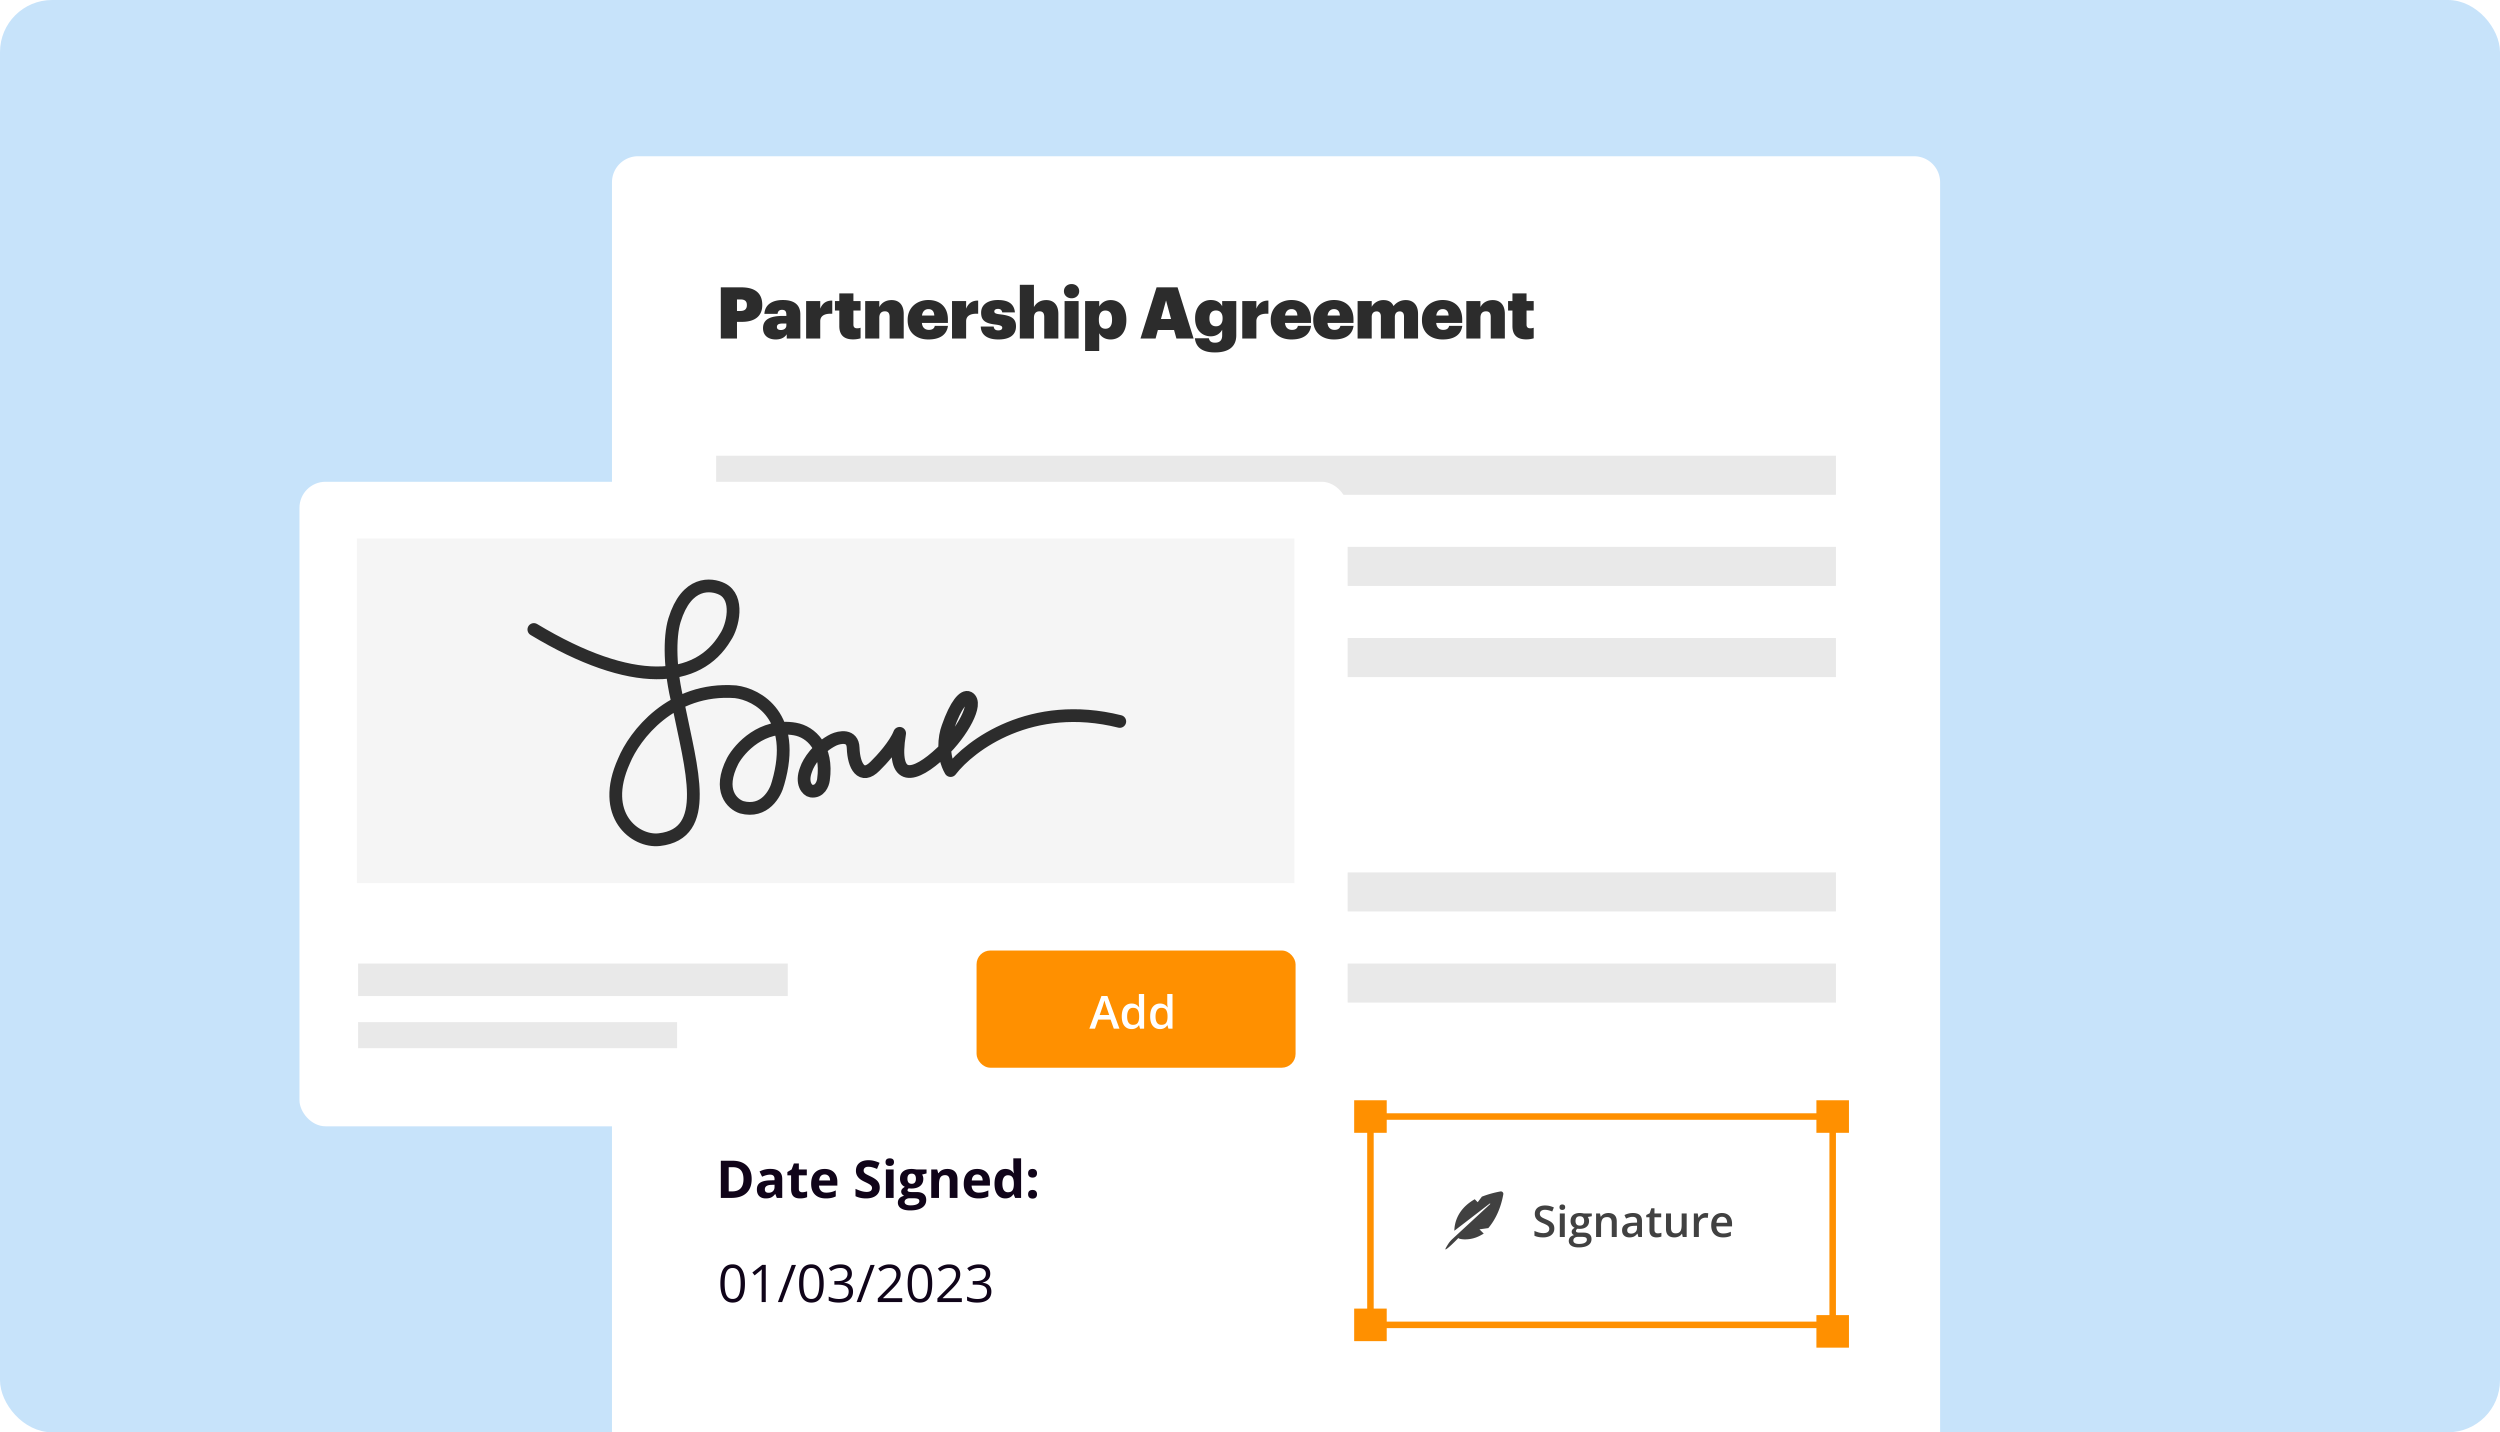
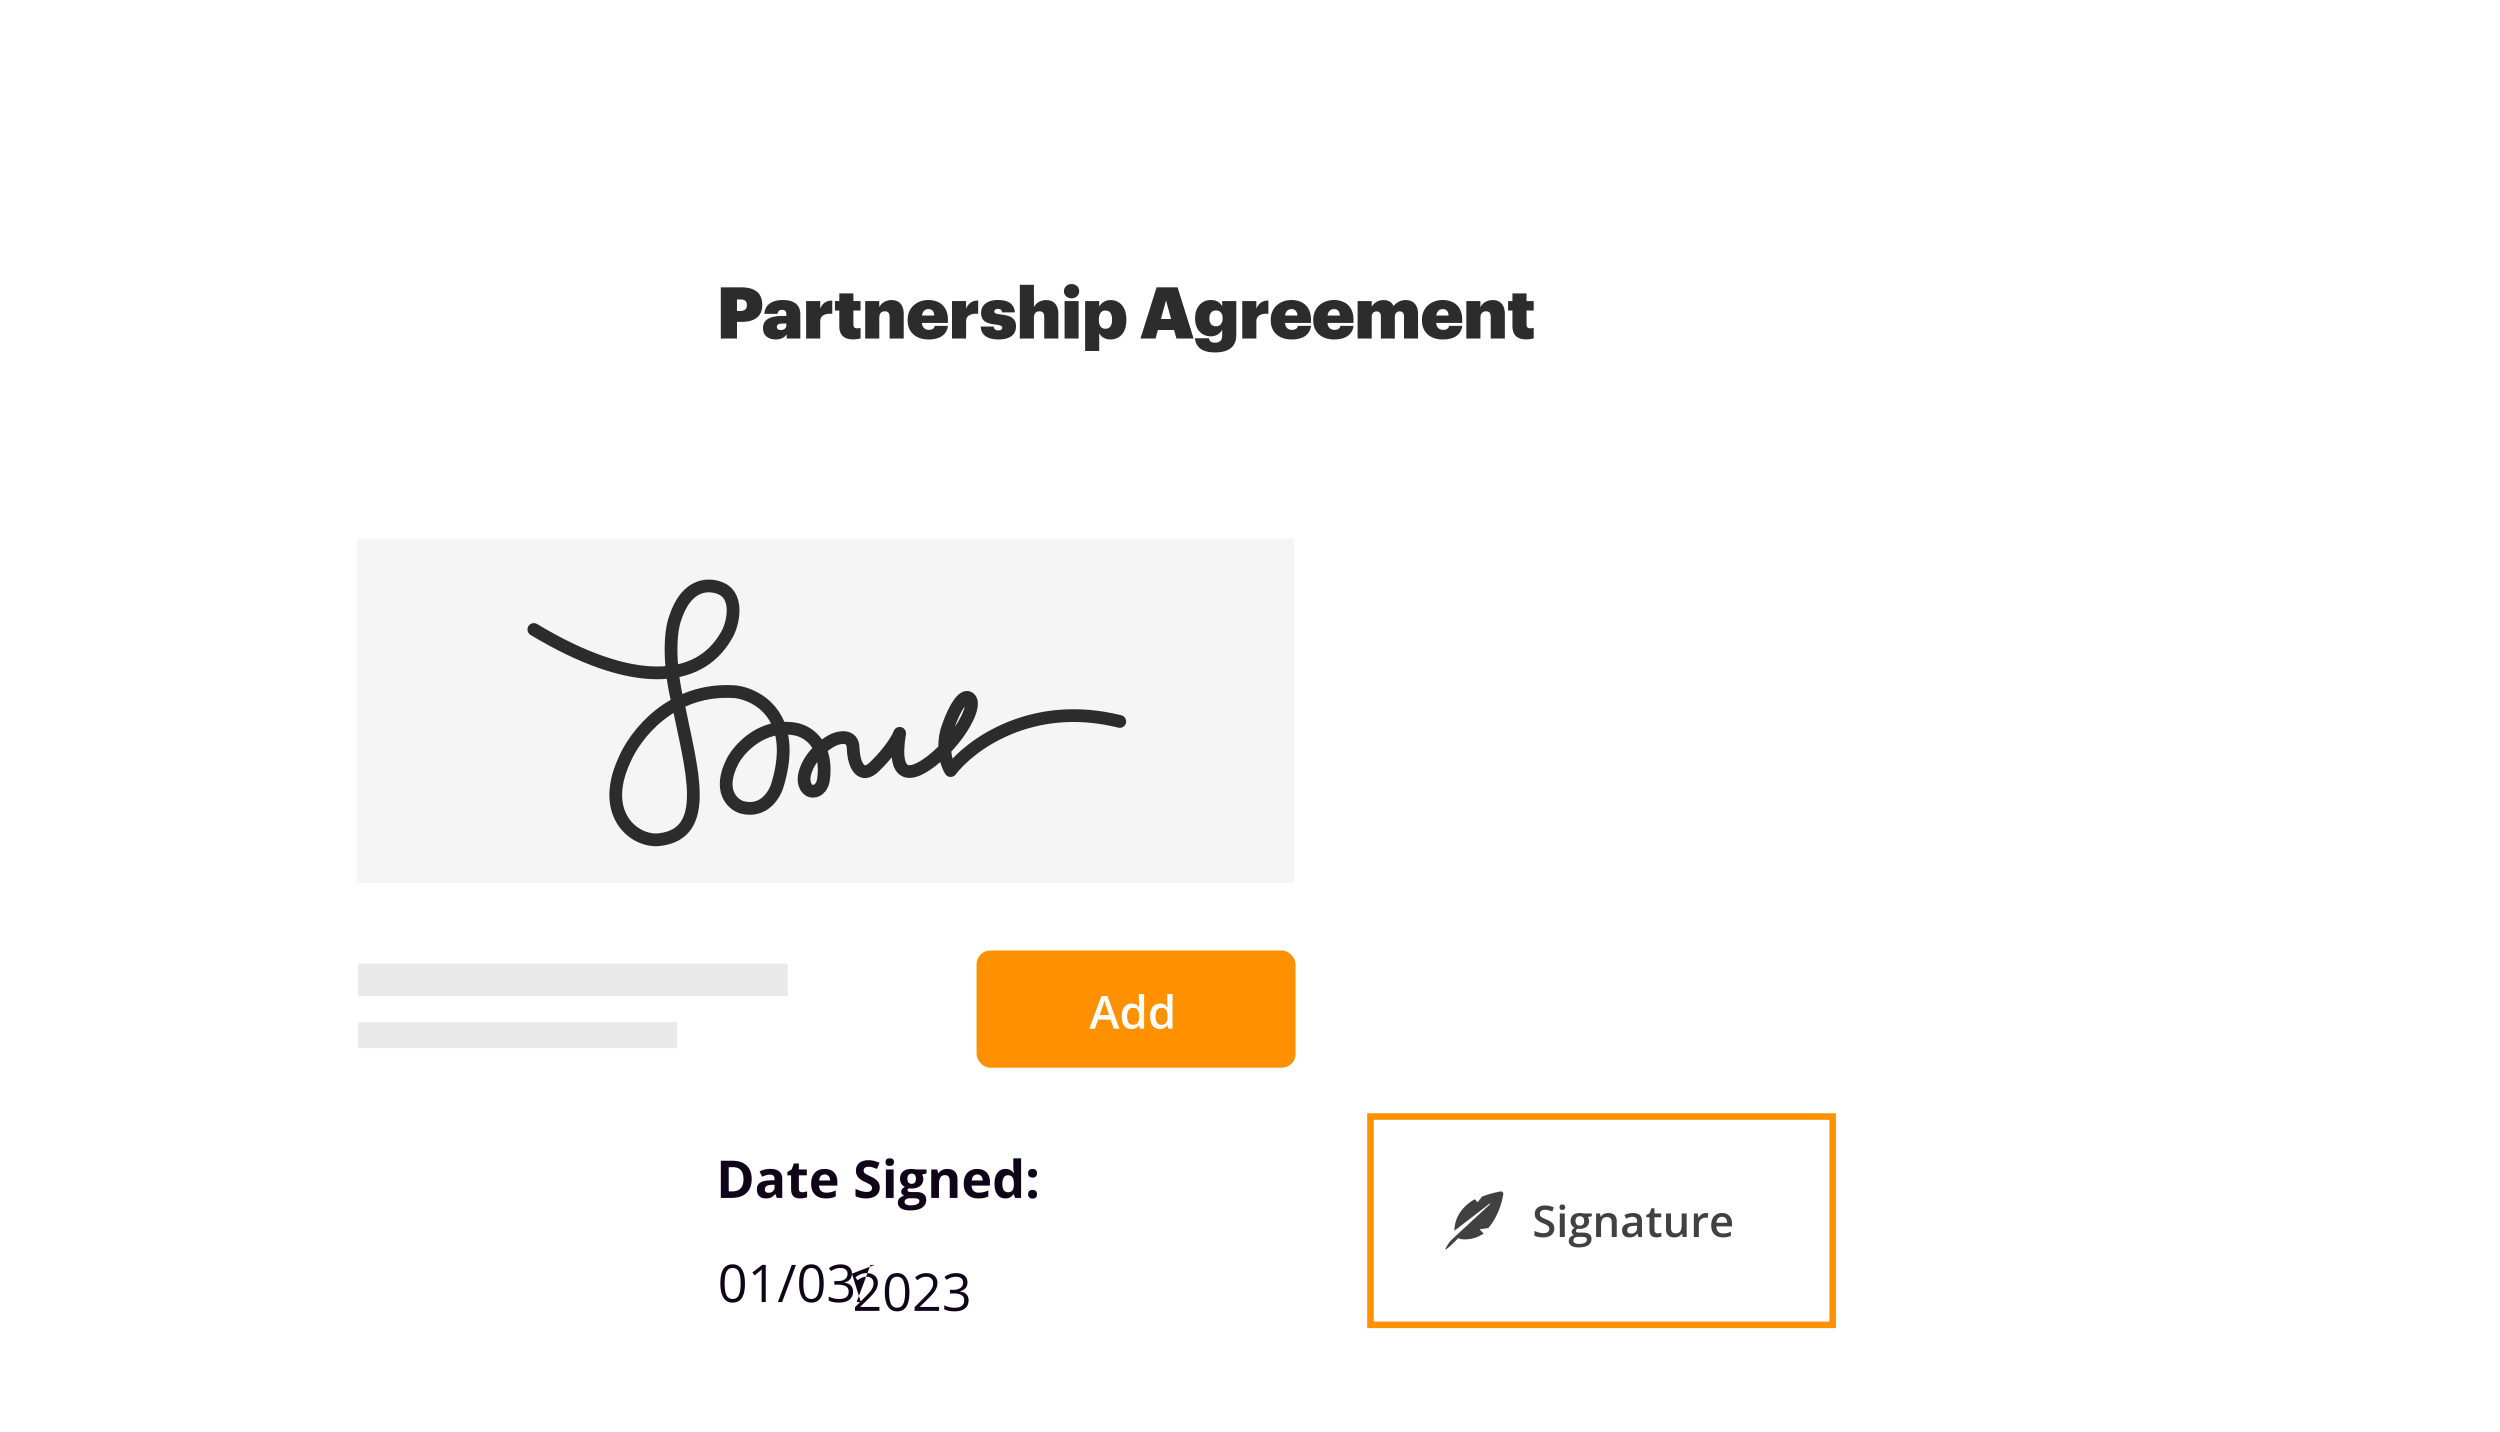
<svg xmlns="http://www.w3.org/2000/svg" width="384" height="220" fill="none">
-   <rect width="384" height="220" rx="8" fill="#C7E3FA" />
  <path d="M94 28a4 4 0 014-4h196a4 4 0 014 4v192H94V28z" fill="#fff" />
  <path d="M110.715 52v-7.865h3.135c2.266 0 3.234 1.012 3.234 2.695v.044c0 1.639-1.089 2.563-3.124 2.563h-.759V52h-2.486zm2.486-4.235h.517c.66 0 1.001-.297 1.001-.88v-.044c0-.605-.341-.847-.99-.847h-.528v1.771zm5.957 4.378c-1.034 0-1.958-.506-1.958-1.738 0-1.353 1.1-1.881 3.091-1.881h.495v-.099c0-.484-.088-.836-.671-.836-.495 0-.649.319-.682.616h-2.024c.088-1.408 1.188-2.123 2.838-2.123 1.672 0 2.684.682 2.684 2.2V52h-2.09v-.66c-.242.396-.748.803-1.683.803zm.781-1.452c.495 0 .847-.275.847-.704v-.297h-.462c-.726 0-.99.143-.99.55 0 .275.209.451.605.451zM123.821 52v-5.753h2.167v1.166c.363-.891.99-1.254 1.848-1.243v2.024c-1.199-.066-1.848.33-1.848 1.155V52h-2.167zm7.219.132c-1.353 0-2.123-.616-2.123-2.057v-2.376h-.671v-1.452h.671V45.07h2.167v1.177h1.1v1.452h-1.1v2.167c0 .396.209.561.561.561.198 0 .352-.022.539-.088v1.628a4.152 4.152 0 01-1.144.165zm1.853-.132v-5.753h2.167v.924c.319-.605.935-1.078 1.903-1.078 1.089 0 1.848.693 1.848 2.123V52h-2.167v-3.3c0-.583-.209-.88-.726-.88-.539 0-.858.319-.858 1.001V52h-2.167zm9.712.143c-1.837 0-3.19-1.045-3.19-2.948v-.088c0-1.87 1.43-3.025 3.19-3.025 1.617 0 2.992.924 2.992 2.992v.528h-3.993c.055.693.462 1.067 1.078 1.067.605 0 .836-.286.902-.616h2.024c-.176 1.32-1.177 2.09-3.003 2.09zm-.99-3.674h1.892c-.022-.616-.319-.99-.902-.99-.528 0-.902.341-.99.99zM146.23 52v-5.753h2.167v1.166c.363-.891.99-1.254 1.848-1.243v2.024c-1.199-.066-1.848.33-1.848 1.155V52h-2.167zm7.121.143c-1.683 0-2.673-.693-2.706-1.991h1.98c.066.374.22.594.715.594.418 0 .605-.165.605-.407 0-.253-.242-.385-1.012-.484-1.551-.176-2.233-.594-2.233-1.826 0-1.32 1.155-1.947 2.563-1.947 1.496 0 2.497.495 2.629 1.903h-1.947c-.066-.341-.253-.539-.649-.539s-.572.176-.572.396c0 .264.264.374.902.44 1.661.198 2.431.594 2.431 1.837 0 1.419-1.078 2.024-2.706 2.024zm3.294-.143v-8.25h2.167v3.421c.319-.605.935-1.078 1.903-1.078 1.089 0 1.848.693 1.848 2.123V52h-2.167v-3.3c0-.583-.209-.88-.726-.88-.539 0-.858.319-.858 1.001V52h-2.167zm6.874 0v-5.753h2.156V52h-2.156zm1.078-6.182c-.671 0-1.177-.462-1.177-1.089 0-.638.506-1.1 1.177-1.1.66 0 1.166.462 1.166 1.1 0 .627-.506 1.089-1.166 1.089zm2.076 8.096v-7.667h2.167v.836c.319-.539.891-.99 1.76-.99 1.309 0 2.409.979 2.409 2.992v.088c0 2.013-1.111 2.97-2.42 2.97-.847 0-1.463-.407-1.749-.968v2.739h-2.167zm3.124-3.421c.649 0 1.012-.462 1.012-1.342v-.088c0-.924-.374-1.364-1.023-1.364-.638 0-1.001.484-1.001 1.364v.088c0 .891.352 1.342 1.012 1.342zM175.176 52l2.475-7.865h3.223L183.338 52h-2.64l-.363-1.309h-2.486L177.497 52h-2.321zm3.927-5.852l-.781 2.849h1.551l-.77-2.849zm7.511 7.986c-1.991 0-2.926-.814-3.08-2.178h2.145c.077.352.275.682.946.682.825 0 1.1-.484 1.1-1.1v-.891c-.286.55-.891 1.012-1.749 1.012-1.309 0-2.409-.946-2.409-2.728v-.088c0-1.727 1.089-2.761 2.398-2.761.902 0 1.441.374 1.76.957v-.792h2.167v5.258c0 1.716-1.133 2.629-3.278 2.629zm.165-4.015c.638 0 1.012-.462 1.012-1.188v-.077c0-.704-.363-1.166-1.012-1.166-.66 0-1.012.451-1.012 1.177v.088c0 .704.352 1.166 1.012 1.166zM190.811 52v-5.753h2.167v1.166c.363-.891.99-1.254 1.848-1.243v2.024c-1.199-.066-1.848.33-1.848 1.155V52h-2.167zm7.564.143c-1.837 0-3.19-1.045-3.19-2.948v-.088c0-1.87 1.43-3.025 3.19-3.025 1.617 0 2.992.924 2.992 2.992v.528h-3.993c.055.693.462 1.067 1.078 1.067.605 0 .836-.286.902-.616h2.024c-.176 1.32-1.177 2.09-3.003 2.09zm-.99-3.674h1.892c-.022-.616-.319-.99-.902-.99-.528 0-.902.341-.99.99zm7.518 3.674c-1.837 0-3.19-1.045-3.19-2.948v-.088c0-1.87 1.43-3.025 3.19-3.025 1.617 0 2.992.924 2.992 2.992v.528h-3.993c.055.693.462 1.067 1.078 1.067.605 0 .836-.286.902-.616h2.024c-.176 1.32-1.177 2.09-3.003 2.09zm-.99-3.674h1.892c-.022-.616-.319-.99-.902-.99-.528 0-.902.341-.99.99zM208.528 52v-5.753h2.167v.88a2.043 2.043 0 011.815-1.034c.77 0 1.276.319 1.54.924a2.314 2.314 0 011.892-.924c1.1 0 1.87.715 1.87 2.112V52h-2.156v-3.399c0-.506-.253-.77-.649-.77-.484 0-.759.319-.759.869V52h-2.145v-3.399c0-.506-.264-.77-.638-.77-.495 0-.77.319-.77.869V52h-2.167zm13.074.143c-1.837 0-3.19-1.045-3.19-2.948v-.088c0-1.87 1.43-3.025 3.19-3.025 1.617 0 2.992.924 2.992 2.992v.528h-3.993c.055.693.462 1.067 1.078 1.067.605 0 .836-.286.902-.616h2.024c-.176 1.32-1.177 2.09-3.003 2.09zm-.99-3.674h1.892c-.022-.616-.319-.99-.902-.99-.528 0-.902.341-.99.99zM225.227 52v-5.753h2.167v.924c.319-.605.935-1.078 1.903-1.078 1.089 0 1.848.693 1.848 2.123V52h-2.167v-3.3c0-.583-.209-.88-.726-.88-.539 0-.858.319-.858 1.001V52h-2.167zm9.206.132c-1.353 0-2.123-.616-2.123-2.057v-2.376h-.671v-1.452h.671V45.07h2.167v1.177h1.1v1.452h-1.1v2.167c0 .396.209.561.561.561.198 0 .352-.022.539-.088v1.628a4.152 4.152 0 01-1.144.165z" fill="#2C2C2C" />
-   <path fill="#E9E9E9" d="M110 70h172v6H110zM110 84h172v6H110zM110 98h172v6H110zM110 112h94v6h-94zM110 134h172v6H110zM110 148h172v6H110z" />
  <path stroke="#FF9000" d="M210.5 171.5h71v32h-71z" />
-   <path fill="#FF9000" d="M279 169h5v5h-5zM208 169h5v5h-5zM279 202h5v5h-5zM208 201h5v5h-5z" />
  <path d="M223.388 189.047c.002-.284.032-.595.096-.916.289-1.451 1.17-2.783 2.782-3.777l.249-.154.461.461.642-.857.101-.038a15.934 15.934 0 012.746-.759.367.367 0 01.339.108.366.366 0 01.104.327c-.374 2.102-1.168 3.803-2.211 5.08l-.091.112-1.357.193.655.654-.424.24a4.94 4.94 0 01-2.489.648 3.222 3.222 0 01-.733-.083.548.548 0 01-.261-.122l-.001.001c-.189.211-1.819 1.861-1.982 1.738-.053-.039.202-.467.42-.812.186-.294.414-.558.67-.795l5.781-5.341a.057.057 0 00.003-.079.056.056 0 00-.075-.006l-5.425 4.177zM238.743 188.701c0 .283-.069.527-.208.731a1.293 1.293 0 01-.594.47 2.35 2.35 0 01-.92.163c-.174 0-.341-.01-.499-.029a3.538 3.538 0 01-.451-.085 2.458 2.458 0 01-.381-.14v-.738c.193.085.41.162.649.232.239.067.483.101.731.101.202 0 .369-.026.502-.078a.626.626 0 00.3-.229.618.618 0 00.098-.349.569.569 0 00-.114-.359 1.035 1.035 0 00-.346-.267 5.62 5.62 0 00-.574-.264 3.73 3.73 0 01-.45-.216 1.796 1.796 0 01-.379-.284 1.21 1.21 0 01-.264-.385 1.356 1.356 0 01-.095-.528c0-.27.064-.5.193-.692.13-.191.313-.338.548-.44.237-.102.513-.154.829-.154.25 0 .485.026.704.079.222.052.44.126.653.222l-.248.629a4.512 4.512 0 00-.571-.192 2.202 2.202 0 00-.561-.072c-.166 0-.306.025-.421.075a.593.593 0 00-.264.212.566.566 0 00-.088.32.59.59 0 00.101.352c.069.094.176.18.319.258.146.078.333.165.562.261.263.109.486.223.668.343.185.119.327.263.425.43.098.166.146.373.146.623zm1.609-2.313V190h-.767v-3.612h.767zm-.378-1.383c.117 0 .218.031.303.094.087.063.13.172.13.327 0 .152-.043.261-.13.326a.495.495 0 01-.303.095.504.504 0 01-.31-.095c-.083-.065-.124-.174-.124-.326 0-.155.041-.264.124-.327a.503.503 0 01.31-.094zm2.509 6.6c-.49 0-.865-.088-1.126-.264a.844.844 0 01-.392-.741c0-.222.07-.41.209-.564.139-.152.338-.258.597-.317a.663.663 0 01-.254-.202.505.505 0 01-.105-.31c0-.135.038-.25.115-.346.076-.095.19-.188.342-.277a.996.996 0 01-.457-.392 1.194 1.194 0 01-.169-.642c0-.261.055-.483.166-.666.111-.185.273-.325.486-.421.213-.098.471-.147.774-.147.065 0 .135.005.212.013.078.007.15.016.215.027a.89.89 0 01.153.029h1.25v.427l-.614.115a1.077 1.077 0 01.193.626c0 .374-.129.669-.388.884-.257.213-.611.32-1.064.32a3.512 3.512 0 01-.316-.026.582.582 0 00-.18.16.317.317 0 00-.062.192c0 .059.021.107.062.144a.41.41 0 00.183.078c.083.017.183.026.3.026h.623c.396 0 .698.084.907.251.209.168.313.414.313.738 0 .411-.169.727-.509.949-.339.224-.827.336-1.464.336zm.029-.538c.267 0 .493-.026.675-.078a.915.915 0 00.415-.226.472.472 0 00.14-.342c0-.118-.029-.208-.088-.271a.484.484 0 00-.264-.13 2.245 2.245 0 00-.438-.036h-.567a.998.998 0 00-.376.065.586.586 0 00-.254.196.523.523 0 00-.088.306c0 .166.073.293.218.382.148.089.357.134.627.134zm.15-2.813c.224 0 .39-.06.499-.182.109-.124.163-.298.163-.522 0-.244-.056-.427-.169-.548-.111-.122-.277-.183-.496-.183-.216 0-.38.062-.493.186-.111.124-.166.308-.166.551 0 .22.055.392.166.516.113.122.278.182.496.182zm4.379-1.934c.406 0 .723.105.949.316.228.209.343.545.343 1.008V190h-.767v-2.212c0-.281-.058-.491-.173-.63-.115-.141-.294-.212-.535-.212-.35 0-.594.108-.731.323-.135.215-.202.528-.202.937V190h-.767v-3.612h.597l.108.49h.042c.078-.127.175-.23.291-.31a1.27 1.27 0 01.391-.186c.146-.042.297-.062.454-.062zm3.781 0c.457 0 .802.101 1.034.303.235.202.353.518.353.946V190h-.545l-.147-.512h-.026c-.102.13-.208.238-.317.323a1.092 1.092 0 01-.378.189 1.765 1.765 0 01-.519.065c-.215 0-.408-.039-.577-.117a.917.917 0 01-.402-.366c-.098-.163-.146-.369-.146-.62 0-.371.138-.651.414-.838.278-.187.698-.29 1.259-.31l.627-.023v-.189c0-.25-.059-.429-.176-.535-.116-.107-.279-.16-.49-.16-.18 0-.355.026-.525.078-.17.052-.335.117-.496.193l-.248-.542c.176-.093.376-.17.6-.228.227-.059.461-.088.705-.088zm.626 1.954l-.466.016c-.383.013-.652.079-.806.196a.577.577 0 00-.232.483c0 .178.054.309.16.392.107.08.247.12.421.12a.974.974 0 00.659-.225c.176-.152.264-.375.264-.669v-.313zm3.178 1.171c.1 0 .199-.008.297-.026.098-.019.187-.042.268-.068v.58a1.6 1.6 0 01-.33.095 2.22 2.22 0 01-.421.039 1.42 1.42 0 01-.551-.101.8.8 0 01-.388-.356c-.096-.167-.144-.399-.144-.694v-1.942h-.493v-.342l.529-.271.251-.773h.483v.802h1.034v.584h-1.034v1.932c0 .182.046.318.137.408a.497.497 0 00.362.133zm4.447-3.057V190h-.603l-.105-.486h-.042a1.047 1.047 0 01-.29.31c-.118.08-.248.14-.392.179a1.604 1.604 0 01-.453.062 1.62 1.62 0 01-.699-.137.969.969 0 01-.44-.43c-.102-.194-.153-.444-.153-.751v-2.359h.77v2.216c0 .28.056.49.169.629.116.139.294.209.535.209.233 0 .418-.048.555-.143a.767.767 0 00.29-.425c.059-.187.088-.416.088-.688v-1.798h.77zm2.93-.068c.061 0 .128.003.199.009.072.007.134.016.186.027l-.071.717a1.653 1.653 0 00-.346-.039 1.12 1.12 0 00-.392.069.896.896 0 00-.329.202.912.912 0 00-.225.336 1.24 1.24 0 00-.082.47V190h-.77v-3.612h.6l.105.636h.036c.071-.128.161-.245.267-.352.107-.107.229-.191.366-.254.139-.066.291-.098.456-.098zm2.493 0c.322 0 .598.066.829.199.23.132.408.321.532.564.124.244.186.535.186.875v.411h-2.412c.009.35.103.62.281.809.181.189.433.284.757.284.231 0 .437-.022.62-.066.185-.045.375-.112.571-.199v.624a2.582 2.582 0 01-.552.186 3.342 3.342 0 01-.672.058c-.354 0-.666-.068-.936-.205a1.511 1.511 0 01-.63-.62c-.15-.274-.225-.615-.225-1.021 0-.405.069-.749.206-1.031.137-.283.329-.499.577-.646a1.66 1.66 0 01.868-.222zm0 .577a.775.775 0 00-.587.235c-.148.157-.235.386-.261.689h1.644a1.256 1.256 0 00-.091-.48.7.7 0 00-.261-.326.768.768 0 00-.444-.118z" fill="#414141" />
-   <path d="M115.457 181.09c0 .94-.268 1.66-.805 2.16-.534.5-1.306.75-2.316.75h-1.617v-5.711h1.793c.932 0 1.656.246 2.172.738.515.493.773 1.18.773 2.063zm-1.258.031c0-1.226-.541-1.84-1.625-1.84h-.644V183h.519c1.167 0 1.75-.626 1.75-1.879zM119.32 184l-.23-.594h-.031c-.201.253-.408.429-.621.528-.211.096-.487.144-.829.144-.419 0-.75-.12-.992-.359-.239-.24-.359-.581-.359-1.024 0-.463.161-.804.484-1.023.326-.221.815-.344 1.469-.367l.758-.024v-.191c0-.443-.227-.664-.68-.664-.349 0-.759.105-1.23.316l-.395-.804a3.54 3.54 0 011.672-.395c.586 0 1.035.128 1.348.383.312.255.468.643.468 1.164V184h-.832zm-.351-2.023l-.461.015c-.347.011-.604.073-.774.188-.169.114-.254.289-.254.523 0 .336.193.504.579.504.276 0 .496-.079.66-.238.166-.159.25-.37.25-.633v-.359zm4.254 1.152c.208 0 .458-.046.75-.137v.887c-.297.133-.662.199-1.094.199-.477 0-.824-.12-1.043-.359-.216-.242-.324-.604-.324-1.086v-2.106h-.571v-.504l.657-.398.343-.922h.762v.93h1.223v.894h-1.223v2.106c0 .169.047.294.141.375a.567.567 0 00.379.121zm3.445-2.731c-.253 0-.451.081-.594.243-.143.158-.225.385-.246.679h1.672c-.005-.294-.082-.521-.23-.679-.149-.162-.349-.243-.602-.243zm.168 3.68c-.703 0-1.253-.194-1.648-.582-.396-.388-.594-.937-.594-1.648 0-.732.182-1.297.547-1.696.367-.401.873-.601 1.519-.601.617 0 1.098.176 1.442.527.343.352.515.837.515 1.457v.578h-2.816c.013.339.113.603.301.793.187.19.45.285.789.285a3.261 3.261 0 001.48-.343v.922a2.719 2.719 0 01-.668.23 4.115 4.115 0 01-.867.078zm8.293-1.664c0 .516-.186.922-.559 1.219-.369.297-.885.445-1.547.445-.609 0-1.148-.114-1.617-.344v-1.125c.386.172.711.293.977.364.268.07.513.105.734.105.266 0 .469-.051.61-.152.143-.102.214-.253.214-.453a.495.495 0 00-.093-.297 1.022 1.022 0 00-.278-.254c-.119-.081-.366-.21-.738-.387-.349-.164-.611-.321-.785-.473a1.756 1.756 0 01-.418-.527 1.506 1.506 0 01-.156-.703c0-.505.17-.902.511-1.191.344-.289.818-.434 1.422-.434.297 0 .58.035.848.105.271.071.553.17.848.297l-.391.942a5.74 5.74 0 00-.758-.262 2.432 2.432 0 00-.586-.074c-.229 0-.405.053-.527.16a.527.527 0 00-.184.418c0 .107.025.2.074.281.05.078.128.155.235.231.109.073.366.205.769.398.534.255.9.512 1.098.77.198.255.297.569.297.941zm.891-3.91c0-.388.216-.582.648-.582.432 0 .648.194.648.582 0 .185-.054.329-.164.434-.106.101-.268.152-.484.152-.432 0-.648-.195-.648-.586zm1.242 5.496h-1.192v-4.367h1.192V184zm5.054-4.367v.605l-.683.176c.125.195.187.414.187.656 0 .469-.164.835-.492 1.098-.325.26-.779.391-1.359.391l-.215-.012-.176-.02c-.122.094-.183.198-.183.313 0 .172.218.258.656.258h.742c.479 0 .844.103 1.094.308.252.206.379.508.379.906 0 .511-.214.907-.641 1.188-.424.281-1.035.422-1.832.422-.609 0-1.076-.107-1.398-.32a1.007 1.007 0 01-.481-.891c0-.263.082-.483.246-.66.164-.177.405-.304.723-.379a.808.808 0 01-.321-.254.616.616 0 01-.136-.379c0-.167.048-.305.144-.414.097-.112.236-.221.418-.328a1.187 1.187 0 01-.547-.477 1.465 1.465 0 01-.199-.773c0-.477.155-.845.465-1.106.31-.26.753-.39 1.328-.39.123 0 .267.011.434.035.169.021.277.036.324.047h1.523zm-3.371 4.984c0 .164.078.293.235.387.159.094.38.141.664.141.427 0 .761-.059 1.004-.176.242-.117.363-.278.363-.481 0-.164-.072-.277-.215-.34-.143-.062-.364-.093-.664-.093h-.617a.949.949 0 00-.551.152.482.482 0 00-.219.41zm.434-3.555c0 .237.053.425.16.563.109.138.275.207.496.207.224 0 .388-.069.492-.207.105-.138.157-.326.157-.563 0-.526-.217-.789-.649-.789-.437 0-.656.263-.656.789zM147.07 184h-1.191v-2.551c0-.315-.056-.551-.168-.707-.112-.159-.29-.238-.535-.238-.334 0-.574.112-.723.336-.148.221-.223.59-.223 1.105V184h-1.191v-4.367h.91l.16.558h.067c.133-.211.315-.369.547-.476.234-.11.5-.164.797-.164.507 0 .893.138 1.156.414.263.273.394.669.394 1.187V184zm3.035-3.602c-.252 0-.45.081-.593.243-.144.158-.226.385-.246.679h1.672c-.006-.294-.083-.521-.231-.679-.148-.162-.349-.243-.602-.243zm.168 3.68c-.703 0-1.252-.194-1.648-.582-.396-.388-.594-.937-.594-1.648 0-.732.183-1.297.547-1.696.367-.401.874-.601 1.52-.601.617 0 1.097.176 1.441.527.344.352.516.837.516 1.457v.578h-2.817c.013.339.114.603.301.793.188.19.451.285.789.285.263 0 .512-.027.746-.082.235-.054.479-.142.735-.261v.922a2.733 2.733 0 01-.668.23 4.119 4.119 0 01-.868.078zm4.133 0c-.513 0-.916-.199-1.211-.598-.291-.398-.437-.95-.437-1.656 0-.716.148-1.273.445-1.672.3-.401.711-.601 1.235-.601.549 0 .968.213 1.257.64h.039a4.84 4.84 0 01-.089-.871v-1.398h1.195V184h-.914l-.231-.566h-.05c-.271.429-.684.644-1.239.644zm.418-.949c.305 0 .528-.089.668-.266.143-.177.222-.478.235-.902v-.129c0-.469-.073-.805-.219-1.008-.143-.203-.378-.304-.703-.304a.702.702 0 00-.621.339c-.146.224-.219.551-.219.981 0 .43.074.752.223.969.148.213.36.32.636.32zm3.094.312c0-.218.059-.384.176-.496.117-.112.288-.168.511-.168.217 0 .383.058.5.172.12.115.18.279.18.492 0 .206-.06.369-.18.489-.119.117-.286.175-.5.175-.218 0-.388-.057-.507-.171-.12-.118-.18-.282-.18-.493zm0-3.226c0-.219.059-.384.176-.496.117-.112.288-.168.511-.168.217 0 .383.057.5.172.12.114.18.278.18.492 0 .211-.061.375-.183.492-.12.115-.286.172-.497.172-.218 0-.388-.057-.507-.172-.12-.115-.18-.279-.18-.492zM114.426 197.137c0 .987-.156 1.724-.469 2.211-.31.487-.785.73-1.426.73-.614 0-1.082-.249-1.402-.746-.32-.5-.481-1.232-.481-2.195 0-.995.155-1.733.465-2.215.31-.482.783-.723 1.418-.723.62 0 1.09.252 1.41.754.323.503.485 1.231.485 2.184zm-3.121 0c0 .83.097 1.436.293 1.816.195.378.506.567.933.567.433 0 .745-.192.938-.575.195-.385.293-.988.293-1.808 0-.821-.098-1.421-.293-1.801-.193-.383-.505-.574-.938-.574-.427 0-.738.189-.933.566-.196.375-.293.978-.293 1.809zm6.316 2.863h-.633v-4.07c0-.339.011-.659.032-.961a4.698 4.698 0 01-.184.172c-.068.06-.378.313-.93.761l-.344-.445 1.512-1.168h.547V200zm4.641-5.711L120.133 200h-.649l2.129-5.711h.649zm4.258 2.848c0 .987-.157 1.724-.469 2.211-.31.487-.785.73-1.426.73-.615 0-1.082-.249-1.402-.746-.321-.5-.481-1.232-.481-2.195 0-.995.155-1.733.465-2.215.31-.482.783-.723 1.418-.723.62 0 1.09.252 1.41.754.323.503.485 1.231.485 2.184zm-3.122 0c0 .83.098 1.436.293 1.816.196.378.507.567.934.567.432 0 .745-.192.937-.575.196-.385.293-.988.293-1.808 0-.821-.097-1.421-.293-1.801-.192-.383-.505-.574-.937-.574-.427 0-.738.189-.934.566-.195.375-.293.978-.293 1.809zm7.454-1.504c0 .364-.103.663-.309.894-.203.232-.492.387-.867.465v.031c.458.058.798.204 1.019.438.222.234.332.542.332.922 0 .544-.188.963-.566 1.258-.378.291-.914.437-1.609.437-.303 0-.58-.023-.832-.07a2.804 2.804 0 01-.731-.238v-.618a3.643 3.643 0 001.586.375c.987 0 1.48-.386 1.48-1.16 0-.693-.544-1.039-1.632-1.039h-.563v-.558h.57c.446 0 .799-.098 1.059-.293.26-.198.391-.472.391-.821 0-.278-.097-.497-.289-.656-.19-.159-.45-.238-.778-.238-.25 0-.485.034-.707.101a3.196 3.196 0 00-.758.375l-.328-.437a2.923 2.923 0 011.778-.594c.554 0 .985.128 1.293.383.307.252.461.6.461 1.043zm3.503-1.344L132.227 200h-.649l2.129-5.711h.648zm4.227 5.711h-3.754v-.559l1.504-1.511c.458-.464.76-.795.906-.992.146-.198.255-.391.328-.579a1.65 1.65 0 00.11-.605c0-.305-.093-.546-.278-.723-.184-.179-.441-.269-.769-.269-.237 0-.462.039-.676.117-.211.078-.446.22-.707.426l-.344-.442c.526-.437 1.099-.656 1.719-.656.537 0 .957.138 1.262.414.305.274.457.642.457 1.106 0 .362-.102.72-.305 1.074-.203.354-.583.802-1.14 1.344l-1.25 1.222v.031h2.937V200zm4.609-2.863c0 .987-.156 1.724-.468 2.211-.31.487-.785.73-1.426.73-.615 0-1.082-.249-1.402-.746-.321-.5-.481-1.232-.481-2.195 0-.995.155-1.733.465-2.215.31-.482.782-.723 1.418-.723.62 0 1.09.252 1.41.754.323.503.484 1.231.484 2.184zm-3.121 0c0 .83.098 1.436.293 1.816.196.378.507.567.934.567.432 0 .745-.192.937-.575.196-.385.293-.988.293-1.808 0-.821-.097-1.421-.293-1.801-.192-.383-.505-.574-.937-.574-.427 0-.738.189-.934.566-.195.375-.293.978-.293 1.809zm7.668 2.863h-3.754v-.559l1.504-1.511c.459-.464.761-.795.907-.992.145-.198.255-.391.328-.579a1.65 1.65 0 00.109-.605c0-.305-.092-.546-.277-.723-.185-.179-.442-.269-.77-.269-.237 0-.462.039-.676.117-.211.078-.446.22-.707.426l-.343-.442c.526-.437 1.099-.656 1.718-.656.537 0 .957.138 1.262.414.305.274.457.642.457 1.106 0 .362-.101.72-.305 1.074-.203.354-.583.802-1.14 1.344l-1.25 1.222v.031h2.937V200zm4.364-4.367c0 .364-.103.663-.309.894-.203.232-.492.387-.867.465v.031c.458.058.798.204 1.019.438.222.234.332.542.332.922 0 .544-.188.963-.566 1.258-.378.291-.914.437-1.609.437-.303 0-.58-.023-.832-.07a2.804 2.804 0 01-.731-.238v-.618a3.643 3.643 0 001.586.375c.987 0 1.48-.386 1.48-1.16 0-.693-.544-1.039-1.632-1.039h-.563v-.558h.57c.446 0 .799-.098 1.059-.293.26-.198.391-.472.391-.821 0-.278-.097-.497-.289-.656-.19-.159-.45-.238-.778-.238-.25 0-.485.034-.707.101a3.196 3.196 0 00-.758.375l-.328-.437a2.923 2.923 0 011.778-.594c.554 0 .985.128 1.293.383.307.252.461.6.461 1.043z" fill="#100419" />
+   <path d="M115.457 181.09c0 .94-.268 1.66-.805 2.16-.534.5-1.306.75-2.316.75h-1.617v-5.711h1.793c.932 0 1.656.246 2.172.738.515.493.773 1.18.773 2.063zm-1.258.031c0-1.226-.541-1.84-1.625-1.84h-.644V183h.519c1.167 0 1.75-.626 1.75-1.879zM119.32 184l-.23-.594h-.031c-.201.253-.408.429-.621.528-.211.096-.487.144-.829.144-.419 0-.75-.12-.992-.359-.239-.24-.359-.581-.359-1.024 0-.463.161-.804.484-1.023.326-.221.815-.344 1.469-.367l.758-.024v-.191c0-.443-.227-.664-.68-.664-.349 0-.759.105-1.23.316l-.395-.804a3.54 3.54 0 011.672-.395c.586 0 1.035.128 1.348.383.312.255.468.643.468 1.164V184h-.832zm-.351-2.023l-.461.015c-.347.011-.604.073-.774.188-.169.114-.254.289-.254.523 0 .336.193.504.579.504.276 0 .496-.079.66-.238.166-.159.25-.37.25-.633v-.359zm4.254 1.152c.208 0 .458-.046.75-.137v.887c-.297.133-.662.199-1.094.199-.477 0-.824-.12-1.043-.359-.216-.242-.324-.604-.324-1.086v-2.106h-.571v-.504l.657-.398.343-.922h.762v.93h1.223v.894h-1.223v2.106c0 .169.047.294.141.375a.567.567 0 00.379.121zm3.445-2.731c-.253 0-.451.081-.594.243-.143.158-.225.385-.246.679h1.672c-.005-.294-.082-.521-.23-.679-.149-.162-.349-.243-.602-.243zm.168 3.68c-.703 0-1.253-.194-1.648-.582-.396-.388-.594-.937-.594-1.648 0-.732.182-1.297.547-1.696.367-.401.873-.601 1.519-.601.617 0 1.098.176 1.442.527.343.352.515.837.515 1.457v.578h-2.816c.013.339.113.603.301.793.187.19.45.285.789.285a3.261 3.261 0 001.48-.343v.922a2.719 2.719 0 01-.668.23 4.115 4.115 0 01-.867.078zm8.293-1.664c0 .516-.186.922-.559 1.219-.369.297-.885.445-1.547.445-.609 0-1.148-.114-1.617-.344v-1.125c.386.172.711.293.977.364.268.07.513.105.734.105.266 0 .469-.051.61-.152.143-.102.214-.253.214-.453a.495.495 0 00-.093-.297 1.022 1.022 0 00-.278-.254c-.119-.081-.366-.21-.738-.387-.349-.164-.611-.321-.785-.473a1.756 1.756 0 01-.418-.527 1.506 1.506 0 01-.156-.703c0-.505.17-.902.511-1.191.344-.289.818-.434 1.422-.434.297 0 .58.035.848.105.271.071.553.17.848.297l-.391.942a5.74 5.74 0 00-.758-.262 2.432 2.432 0 00-.586-.074c-.229 0-.405.053-.527.16a.527.527 0 00-.184.418c0 .107.025.2.074.281.05.078.128.155.235.231.109.073.366.205.769.398.534.255.9.512 1.098.77.198.255.297.569.297.941zm.891-3.91c0-.388.216-.582.648-.582.432 0 .648.194.648.582 0 .185-.054.329-.164.434-.106.101-.268.152-.484.152-.432 0-.648-.195-.648-.586zm1.242 5.496h-1.192v-4.367h1.192V184zm5.054-4.367v.605l-.683.176c.125.195.187.414.187.656 0 .469-.164.835-.492 1.098-.325.26-.779.391-1.359.391l-.215-.012-.176-.02c-.122.094-.183.198-.183.313 0 .172.218.258.656.258h.742c.479 0 .844.103 1.094.308.252.206.379.508.379.906 0 .511-.214.907-.641 1.188-.424.281-1.035.422-1.832.422-.609 0-1.076-.107-1.398-.32a1.007 1.007 0 01-.481-.891c0-.263.082-.483.246-.66.164-.177.405-.304.723-.379a.808.808 0 01-.321-.254.616.616 0 01-.136-.379c0-.167.048-.305.144-.414.097-.112.236-.221.418-.328a1.187 1.187 0 01-.547-.477 1.465 1.465 0 01-.199-.773c0-.477.155-.845.465-1.106.31-.26.753-.39 1.328-.39.123 0 .267.011.434.035.169.021.277.036.324.047h1.523zm-3.371 4.984c0 .164.078.293.235.387.159.094.38.141.664.141.427 0 .761-.059 1.004-.176.242-.117.363-.278.363-.481 0-.164-.072-.277-.215-.34-.143-.062-.364-.093-.664-.093h-.617a.949.949 0 00-.551.152.482.482 0 00-.219.41zm.434-3.555c0 .237.053.425.16.563.109.138.275.207.496.207.224 0 .388-.069.492-.207.105-.138.157-.326.157-.563 0-.526-.217-.789-.649-.789-.437 0-.656.263-.656.789zM147.07 184h-1.191v-2.551c0-.315-.056-.551-.168-.707-.112-.159-.29-.238-.535-.238-.334 0-.574.112-.723.336-.148.221-.223.59-.223 1.105V184h-1.191v-4.367h.91l.16.558h.067c.133-.211.315-.369.547-.476.234-.11.5-.164.797-.164.507 0 .893.138 1.156.414.263.273.394.669.394 1.187V184zm3.035-3.602c-.252 0-.45.081-.593.243-.144.158-.226.385-.246.679h1.672c-.006-.294-.083-.521-.231-.679-.148-.162-.349-.243-.602-.243zm.168 3.68c-.703 0-1.252-.194-1.648-.582-.396-.388-.594-.937-.594-1.648 0-.732.183-1.297.547-1.696.367-.401.874-.601 1.52-.601.617 0 1.097.176 1.441.527.344.352.516.837.516 1.457v.578h-2.817c.013.339.114.603.301.793.188.19.451.285.789.285.263 0 .512-.027.746-.082.235-.054.479-.142.735-.261v.922a2.733 2.733 0 01-.668.23 4.119 4.119 0 01-.868.078zm4.133 0c-.513 0-.916-.199-1.211-.598-.291-.398-.437-.95-.437-1.656 0-.716.148-1.273.445-1.672.3-.401.711-.601 1.235-.601.549 0 .968.213 1.257.64h.039a4.84 4.84 0 01-.089-.871v-1.398h1.195V184h-.914l-.231-.566h-.05c-.271.429-.684.644-1.239.644zm.418-.949c.305 0 .528-.089.668-.266.143-.177.222-.478.235-.902v-.129c0-.469-.073-.805-.219-1.008-.143-.203-.378-.304-.703-.304a.702.702 0 00-.621.339c-.146.224-.219.551-.219.981 0 .43.074.752.223.969.148.213.36.32.636.32zm3.094.312c0-.218.059-.384.176-.496.117-.112.288-.168.511-.168.217 0 .383.058.5.172.12.115.18.279.18.492 0 .206-.06.369-.18.489-.119.117-.286.175-.5.175-.218 0-.388-.057-.507-.171-.12-.118-.18-.282-.18-.493zm0-3.226c0-.219.059-.384.176-.496.117-.112.288-.168.511-.168.217 0 .383.057.5.172.12.114.18.278.18.492 0 .211-.061.375-.183.492-.12.115-.286.172-.497.172-.218 0-.388-.057-.507-.172-.12-.115-.18-.279-.18-.492zM114.426 197.137c0 .987-.156 1.724-.469 2.211-.31.487-.785.73-1.426.73-.614 0-1.082-.249-1.402-.746-.32-.5-.481-1.232-.481-2.195 0-.995.155-1.733.465-2.215.31-.482.783-.723 1.418-.723.62 0 1.09.252 1.41.754.323.503.485 1.231.485 2.184zm-3.121 0c0 .83.097 1.436.293 1.816.195.378.506.567.933.567.433 0 .745-.192.938-.575.195-.385.293-.988.293-1.808 0-.821-.098-1.421-.293-1.801-.193-.383-.505-.574-.938-.574-.427 0-.738.189-.933.566-.196.375-.293.978-.293 1.809zm6.316 2.863h-.633v-4.07c0-.339.011-.659.032-.961a4.698 4.698 0 01-.184.172c-.068.06-.378.313-.93.761l-.344-.445 1.512-1.168h.547V200zm4.641-5.711L120.133 200h-.649l2.129-5.711h.649zm4.258 2.848c0 .987-.157 1.724-.469 2.211-.31.487-.785.73-1.426.73-.615 0-1.082-.249-1.402-.746-.321-.5-.481-1.232-.481-2.195 0-.995.155-1.733.465-2.215.31-.482.783-.723 1.418-.723.62 0 1.09.252 1.41.754.323.503.485 1.231.485 2.184zm-3.122 0c0 .83.098 1.436.293 1.816.196.378.507.567.934.567.432 0 .745-.192.937-.575.196-.385.293-.988.293-1.808 0-.821-.097-1.421-.293-1.801-.192-.383-.505-.574-.937-.574-.427 0-.738.189-.934.566-.195.375-.293.978-.293 1.809zm7.454-1.504c0 .364-.103.663-.309.894-.203.232-.492.387-.867.465v.031c.458.058.798.204 1.019.438.222.234.332.542.332.922 0 .544-.188.963-.566 1.258-.378.291-.914.437-1.609.437-.303 0-.58-.023-.832-.07a2.804 2.804 0 01-.731-.238v-.618a3.643 3.643 0 001.586.375c.987 0 1.48-.386 1.48-1.16 0-.693-.544-1.039-1.632-1.039h-.563v-.558h.57c.446 0 .799-.098 1.059-.293.26-.198.391-.472.391-.821 0-.278-.097-.497-.289-.656-.19-.159-.45-.238-.778-.238-.25 0-.485.034-.707.101a3.196 3.196 0 00-.758.375l-.328-.437a2.923 2.923 0 011.778-.594c.554 0 .985.128 1.293.383.307.252.461.6.461 1.043zL132.227 200h-.649l2.129-5.711h.648zm4.227 5.711h-3.754v-.559l1.504-1.511c.458-.464.76-.795.906-.992.146-.198.255-.391.328-.579a1.65 1.65 0 00.11-.605c0-.305-.093-.546-.278-.723-.184-.179-.441-.269-.769-.269-.237 0-.462.039-.676.117-.211.078-.446.22-.707.426l-.344-.442c.526-.437 1.099-.656 1.719-.656.537 0 .957.138 1.262.414.305.274.457.642.457 1.106 0 .362-.102.72-.305 1.074-.203.354-.583.802-1.14 1.344l-1.25 1.222v.031h2.937V200zm4.609-2.863c0 .987-.156 1.724-.468 2.211-.31.487-.785.73-1.426.73-.615 0-1.082-.249-1.402-.746-.321-.5-.481-1.232-.481-2.195 0-.995.155-1.733.465-2.215.31-.482.782-.723 1.418-.723.62 0 1.09.252 1.41.754.323.503.484 1.231.484 2.184zm-3.121 0c0 .83.098 1.436.293 1.816.196.378.507.567.934.567.432 0 .745-.192.937-.575.196-.385.293-.988.293-1.808 0-.821-.097-1.421-.293-1.801-.192-.383-.505-.574-.937-.574-.427 0-.738.189-.934.566-.195.375-.293.978-.293 1.809zm7.668 2.863h-3.754v-.559l1.504-1.511c.459-.464.761-.795.907-.992.145-.198.255-.391.328-.579a1.65 1.65 0 00.109-.605c0-.305-.092-.546-.277-.723-.185-.179-.442-.269-.77-.269-.237 0-.462.039-.676.117-.211.078-.446.22-.707.426l-.343-.442c.526-.437 1.099-.656 1.718-.656.537 0 .957.138 1.262.414.305.274.457.642.457 1.106 0 .362-.101.72-.305 1.074-.203.354-.583.802-1.14 1.344l-1.25 1.222v.031h2.937V200zm4.364-4.367c0 .364-.103.663-.309.894-.203.232-.492.387-.867.465v.031c.458.058.798.204 1.019.438.222.234.332.542.332.922 0 .544-.188.963-.566 1.258-.378.291-.914.437-1.609.437-.303 0-.58-.023-.832-.07a2.804 2.804 0 01-.731-.238v-.618a3.643 3.643 0 001.586.375c.987 0 1.48-.386 1.48-1.16 0-.693-.544-1.039-1.632-1.039h-.563v-.558h.57c.446 0 .799-.098 1.059-.293.26-.198.391-.472.391-.821 0-.278-.097-.497-.289-.656-.19-.159-.45-.238-.778-.238-.25 0-.485.034-.707.101a3.196 3.196 0 00-.758.375l-.328-.437a2.923 2.923 0 011.778-.594c.554 0 .985.128 1.293.383.307.252.461.6.461 1.043z" fill="#100419" />
  <g filter="url(#filter0_d_28_31706)">
    <rect x="46" y="66" width="161" height="99" rx="4" fill="#fff" />
    <path fill="#F5F5F5" d="M54.82 74.706h143.996v52.94H54.82z" />
    <rect x="150" y="138" width="49" height="18" rx="2.118" fill="#FF9000" />
    <path d="M171.078 150l-.489-1.388h-1.911l-.489 1.388h-.864l1.859-5.018h.909l1.856 5.018h-.871zm-.701-2.092l-.475-1.367-.079-.249-.102-.332-.086-.287a10.125 10.125 0 01-.181.636l-.068.232-.479 1.367h1.47zm3.421 2.16c-.451 0-.813-.164-1.087-.492-.271-.33-.406-.817-.406-1.459 0-.65.138-1.141.413-1.473.278-.333.644-.499 1.097-.499.192 0 .359.026.503.078.143.05.266.119.369.205.105.087.194.184.267.291h.037a3.917 3.917 0 01-.061-.677v-1.36h.806V150h-.629l-.143-.516h-.034a1.224 1.224 0 01-.629.506 1.456 1.456 0 01-.503.078zm.226-.652c.344 0 .587-.1.728-.298.141-.198.214-.495.219-.892v-.106c0-.424-.069-.748-.205-.974-.137-.228-.387-.342-.749-.342a.745.745 0 00-.663.352c-.15.233-.226.557-.226.974 0 .417.076.736.226.957.153.219.376.329.67.329zm4.136.652c-.452 0-.814-.164-1.087-.492-.271-.33-.407-.817-.407-1.459 0-.65.138-1.141.414-1.473.278-.333.643-.499 1.097-.499.191 0 .359.026.502.078.144.05.267.119.369.205.105.087.194.184.267.291h.038a5.922 5.922 0 01-.041-.304 3.63 3.63 0 01-.021-.373v-1.36h.807V150h-.629l-.144-.516h-.034a1.2 1.2 0 01-.629.506 1.454 1.454 0 01-.502.078zm.225-.652c.344 0 .587-.1.728-.298.142-.198.214-.495.219-.892v-.106c0-.424-.068-.748-.205-.974-.137-.228-.386-.342-.749-.342a.745.745 0 00-.663.352c-.15.233-.225.557-.225.974 0 .417.075.736.225.957.153.219.376.329.67.329z" fill="#fff" />
    <path fill="#E9E9E9" d="M55 140h66v5H55zM55 149h49v4H55z" />
    <path d="M82 88.691c15.143 9.12 25.228 8.258 29.426 1.161 1.148-1.658 2.152-6.054-.516-7.379-1.635-.811-5.455-1.293-7.313 4.81-.783 2.57-.775 7.588.602 12.961 1.979 9.866 5.128 19.798-2.926 20.726-3.7.427-9.206-3.747-5.42-12.104 1.577-3.841 7.21-11.342 17.122-10.612 3.413.414 9.499 3.797 6.539 14.011-.401 1.631-2.082 4.659-5.592 3.731-1.434-.47-3.717-2.554-1.377-7.13 1.09-1.99 4.526-5.754 9.551-4.891 2.495.428 5.076 2.885 4.388 7.793-.086.663-.585 1.94-1.893 1.741-.574-.083-1.601-1.194-.775-3.317.373-1.16 1.807-3.365 4.217-4.559.975-.443 2.942-.813 3.011 1.243.094 2.819 1.291 4.892 3.356 2.819.975-.94 3.097-3.266 3.785-5.057-1.29 7.71 2.238 6.881 6.454 2.902 3.183-3.005 5.644-7.578 4.13-8.374-.689-.362-1.945.983-3.184 4.56-.545 1.437-.878 4.377.43 6.632 3.012-3.924 12.425-10.927 25.985-7.544" stroke="#2C2C2C" stroke-width="1.959" stroke-linecap="round" stroke-linejoin="round" />
  </g>
  <defs>
    <filter id="filter0_d_28_31706" x="6" y="34" width="241" height="179" filterUnits="userSpaceOnUse" color-interpolation-filters="sRGB">
      <feFlood flood-opacity="0" result="BackgroundImageFix" />
      <feColorMatrix in="SourceAlpha" values="0 0 0 0 0 0 0 0 0 0 0 0 0 0 0 0 0 0 127 0" result="hardAlpha" />
      <feOffset dy="8" />
      <feGaussianBlur stdDeviation="20" />
      <feColorMatrix values="0 0 0 0 0 0 0 0 0 0 0 0 0 0 0 0 0 0 0.05 0" />
      <feBlend in2="BackgroundImageFix" result="effect1_dropShadow_28_31706" />
      <feBlend in="SourceGraphic" in2="effect1_dropShadow_28_31706" result="shape" />
    </filter>
  </defs>
</svg>